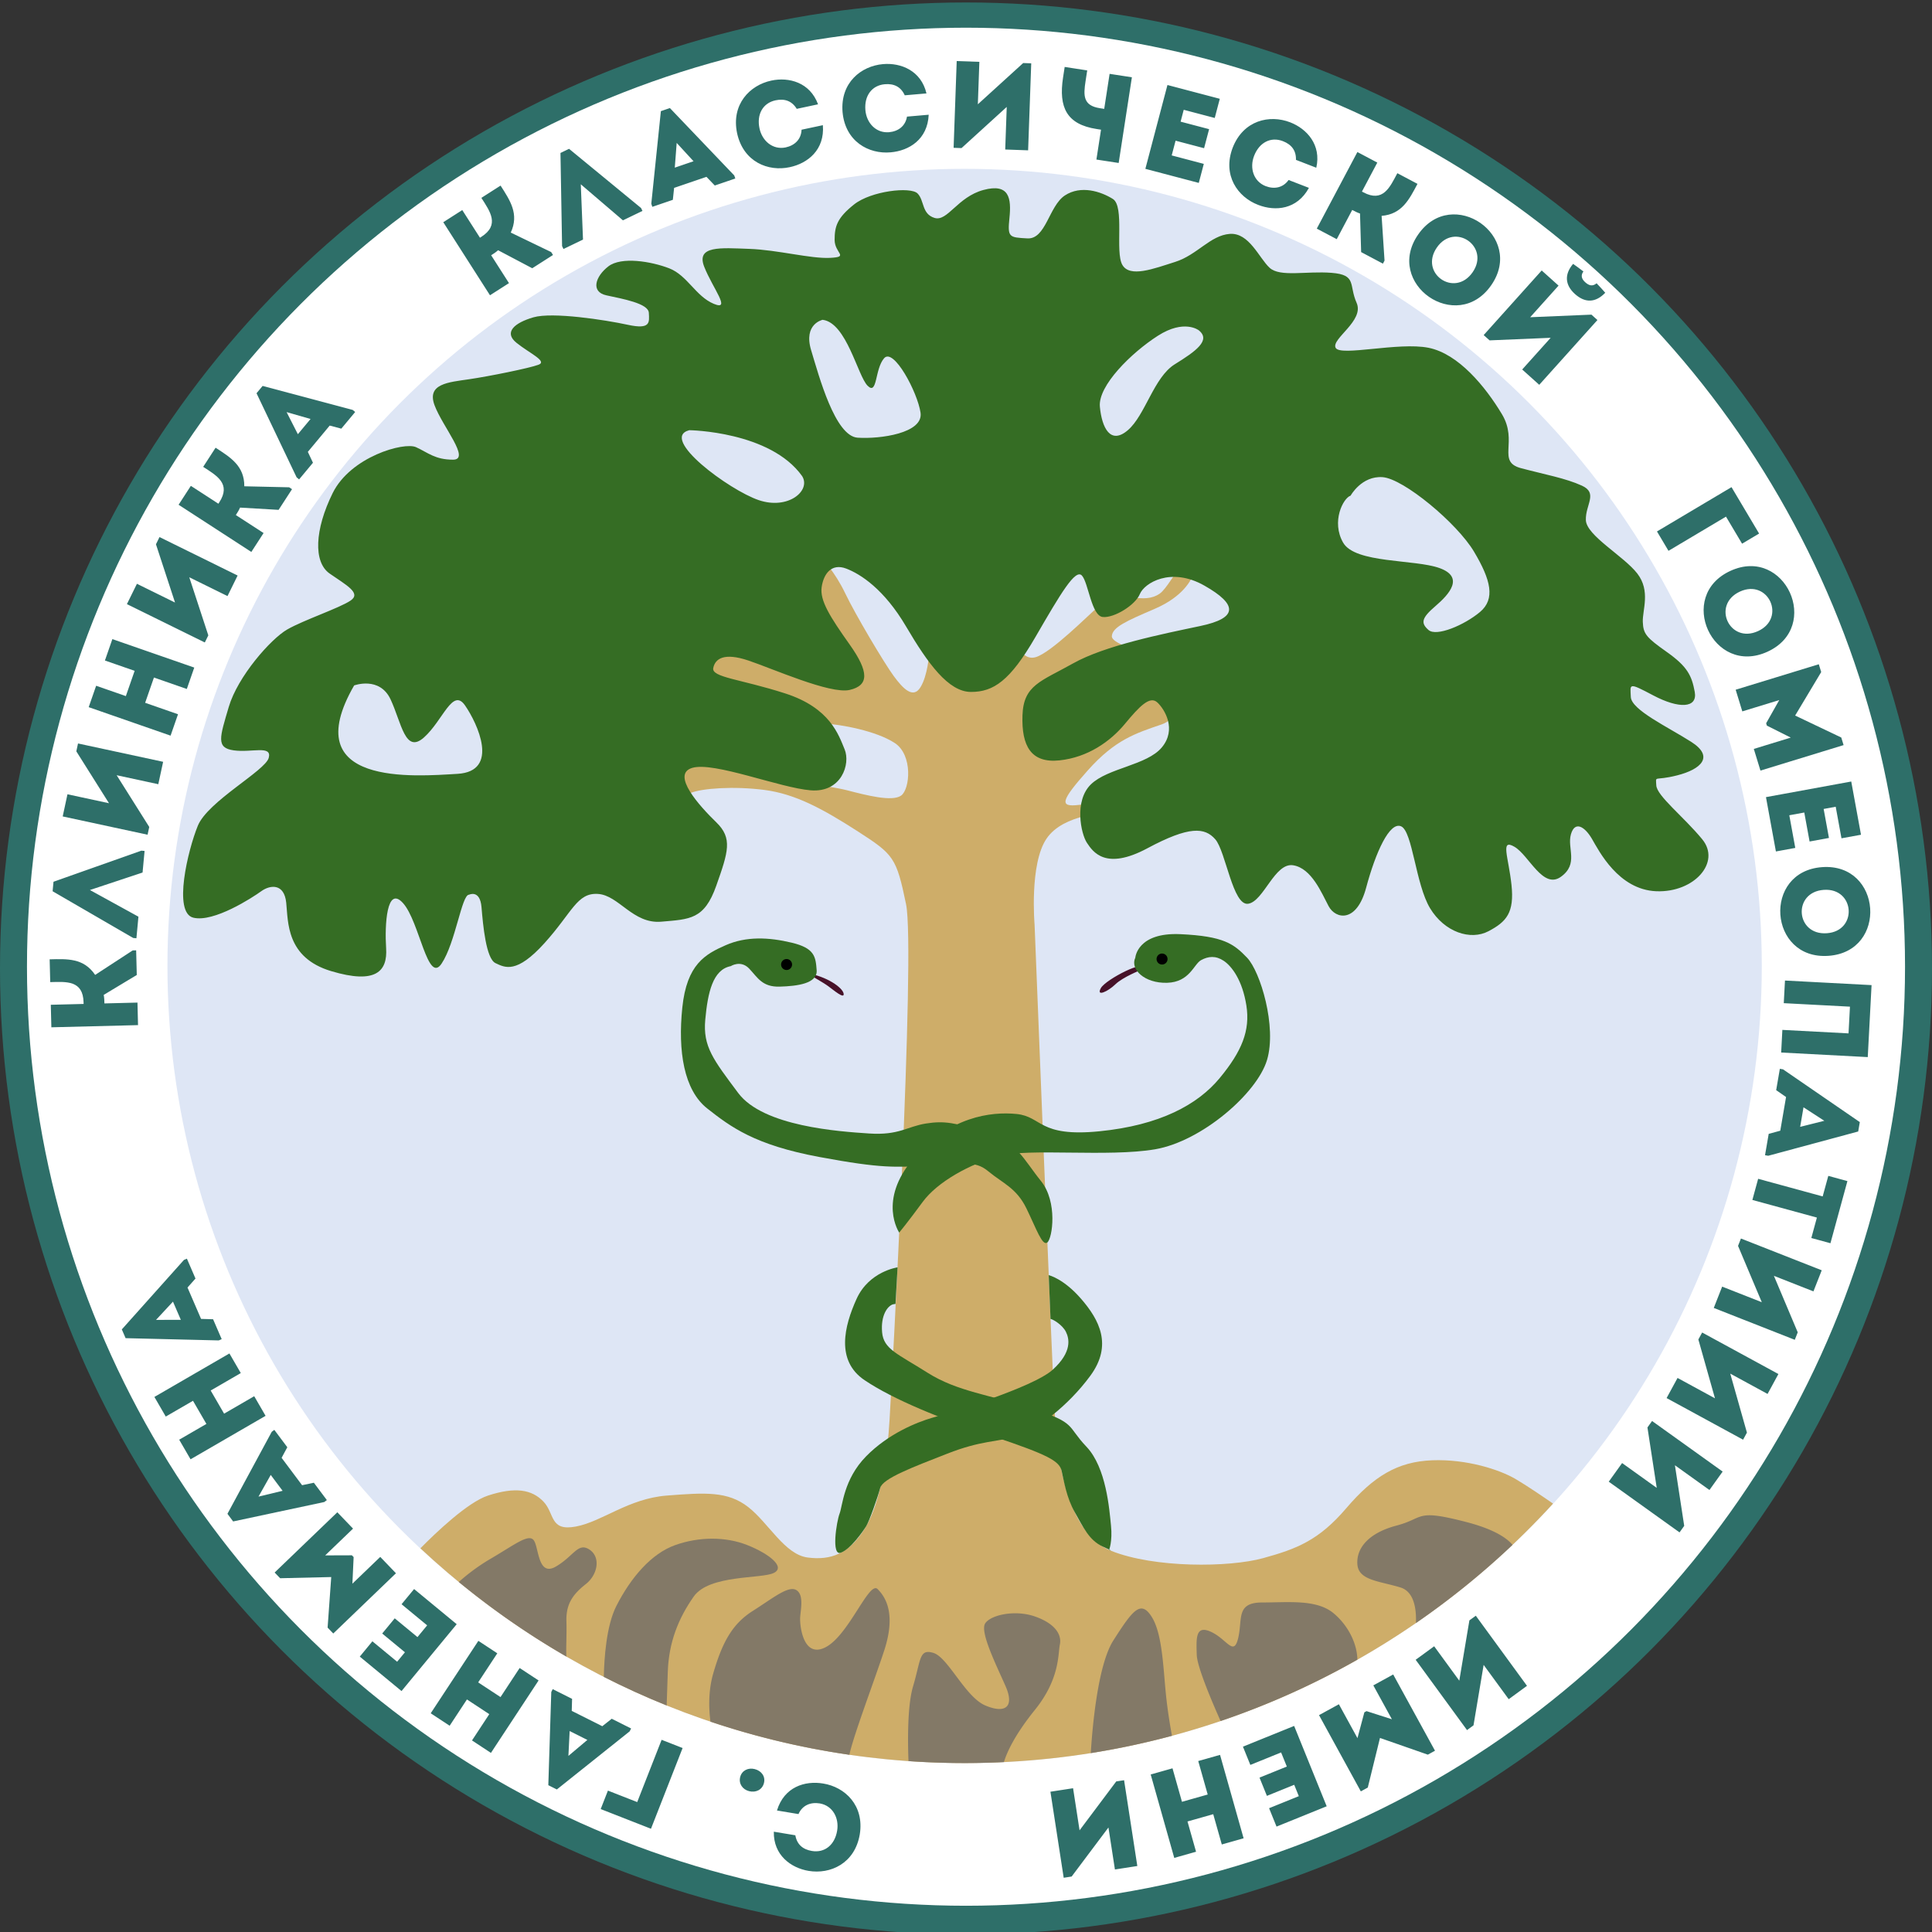
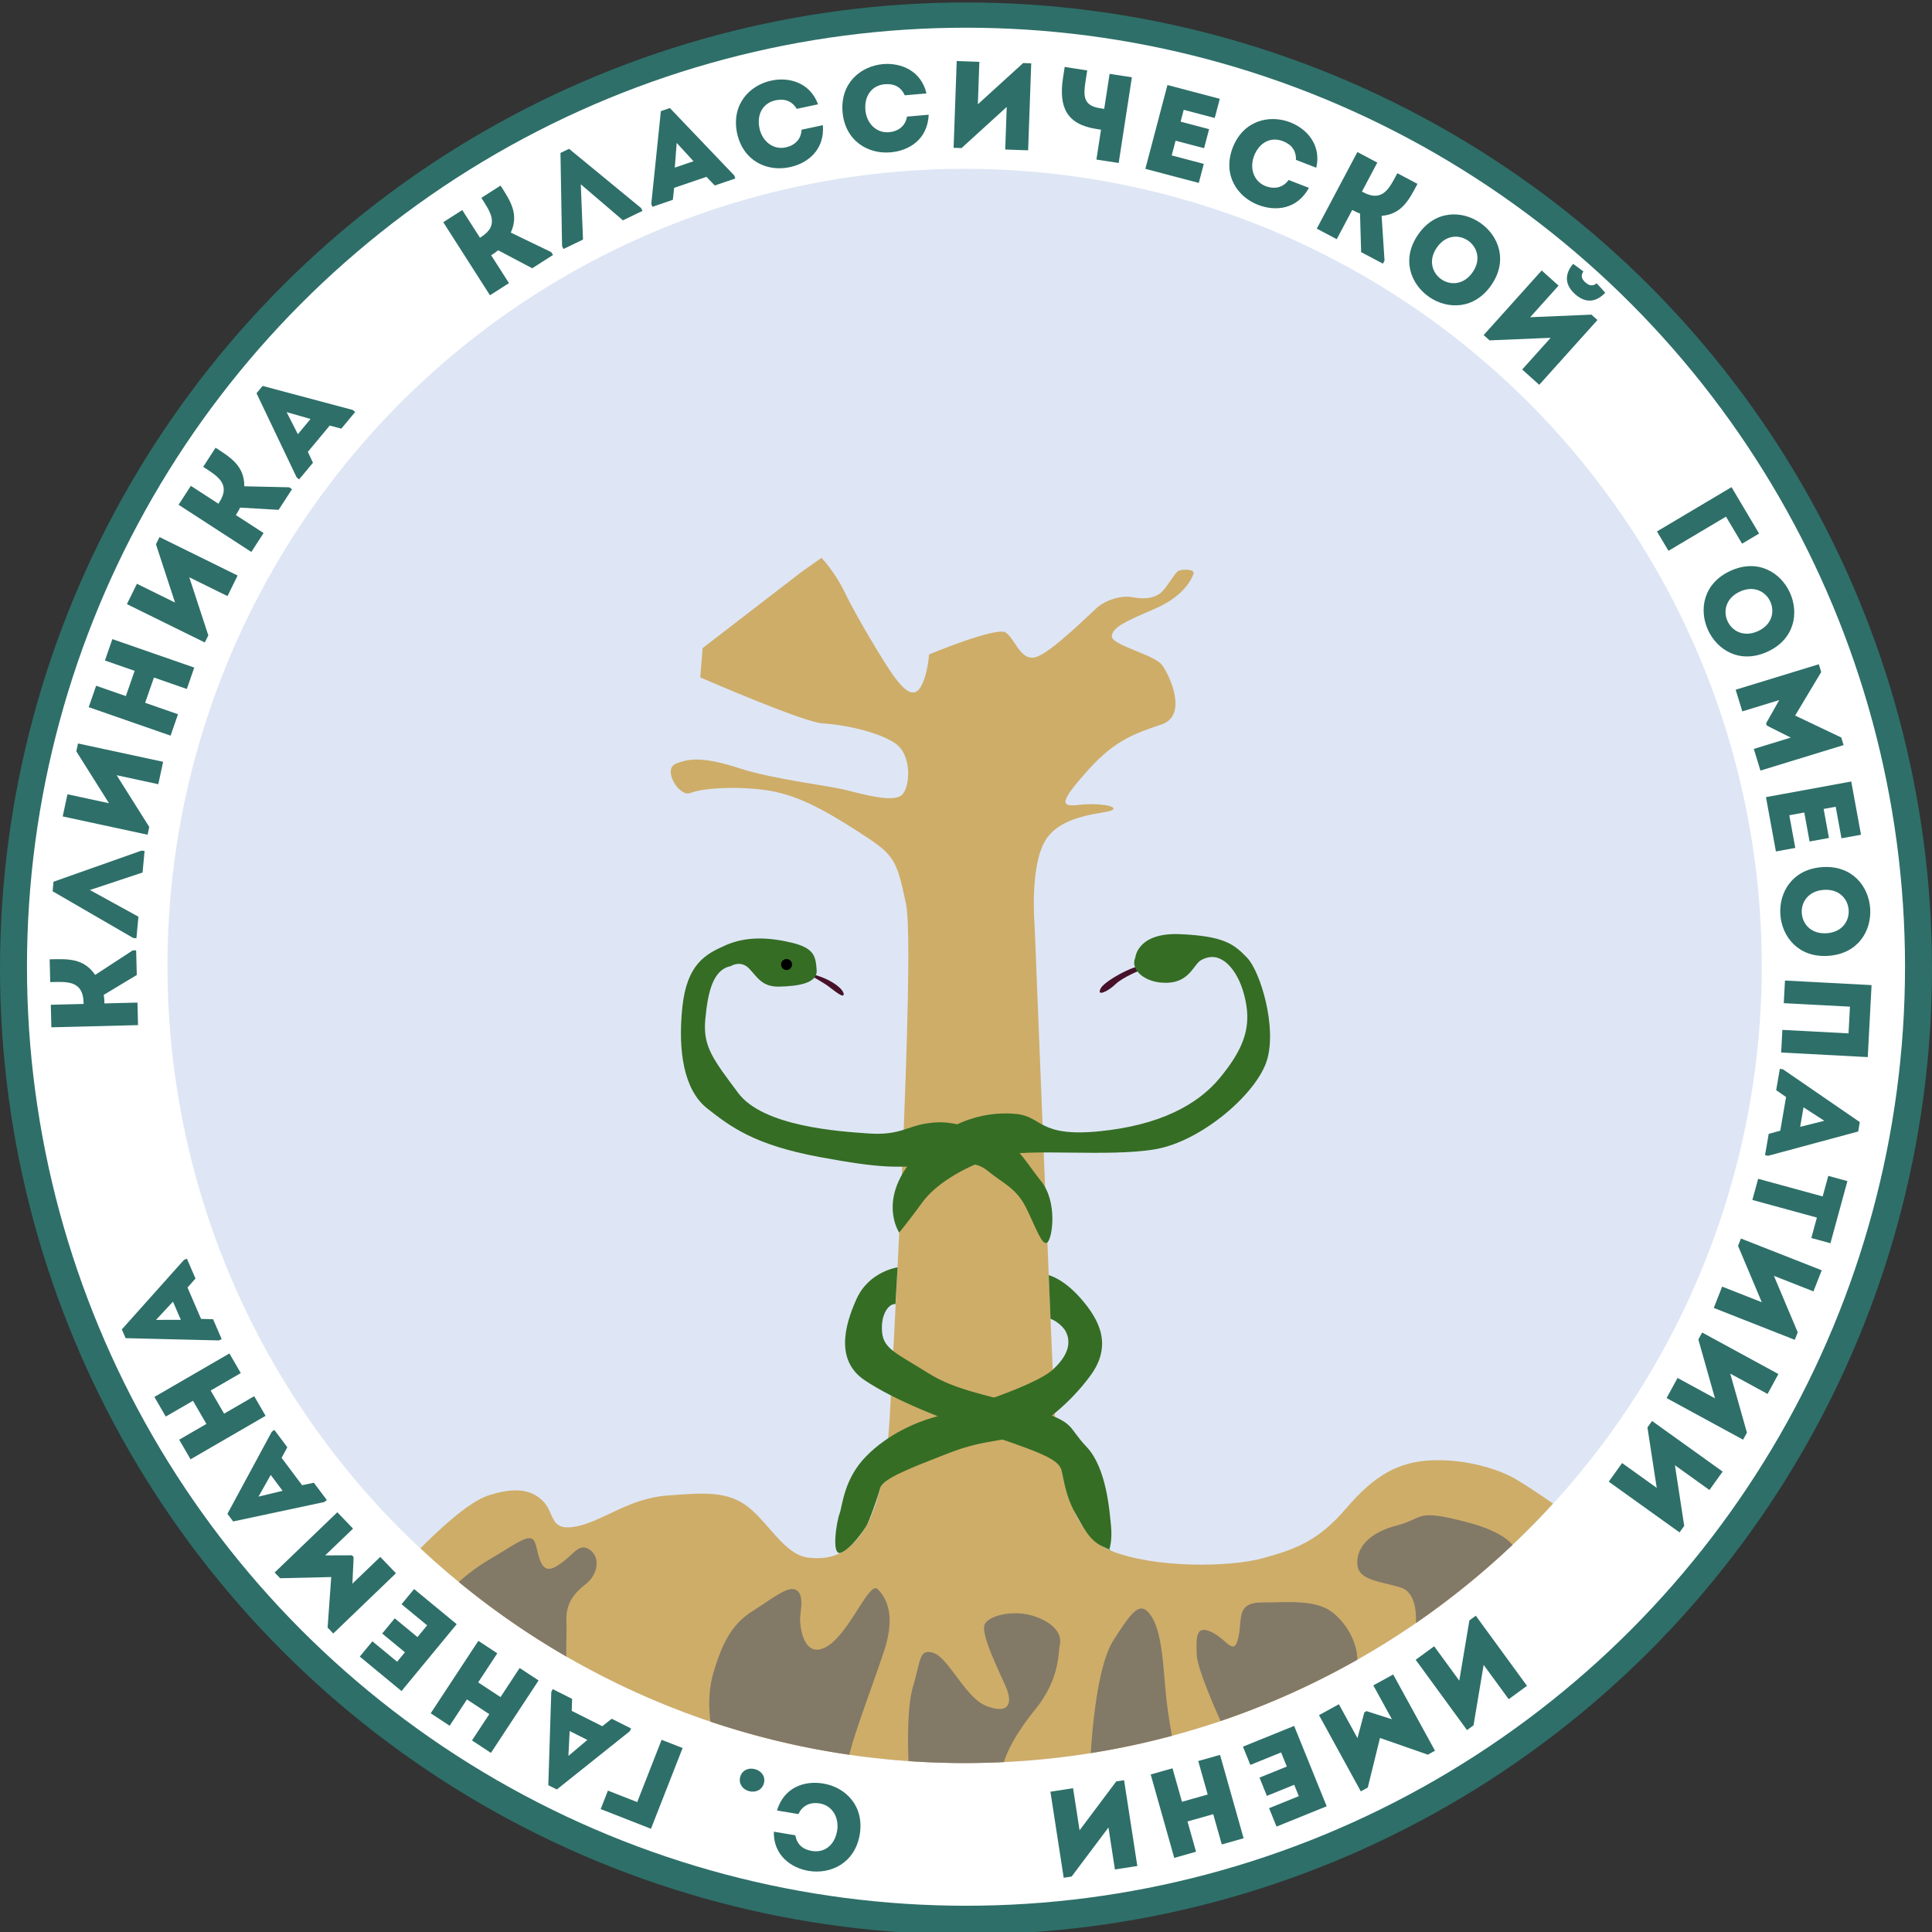
<svg xmlns="http://www.w3.org/2000/svg" viewBox="0 0 130 130">
  <rect x="0" y="0" width="130" height="130" fill="#333333" stroke="none" />
  <circle cx="65" cy="65.166" r="65" fill="#2e6f69" />
  <circle cx="65" cy="65.049" r="63.185" fill="#fff" />
  <circle cx="64.907" cy="65" r="53.64" fill="#dee6f5" />
  <g fill="#2e6f69">
    <path d="M9.287 68.978l-5.831.147c-.013-.5-.025-1-.038-1.516l2.208-.056-.003-.108c-.037-1.491-1.152-1.388-2.243-1.361-.013-.508-.026-1.016-.039-1.533 1.191-.03 2.29-.091 3.061 1.048l2.526-1.647.233-.006.042 1.658-2.225 1.34c.038.199.043.382.048.574l2.224-.056c.011.517.024 1.017.037 1.516zM9.315 61.682l-.136 1.452-.216-.02L3.54 59.97l.06-.639 5.913-2.092.216.02-.136 1.452-3.542 1.176 3.264 1.795zM10.043 55.644l-.113.522-5.711-1.23.321-1.491 2.794.602-2.198-3.491.114-.53 5.727 1.234c-.107.497-.216 1.002-.325 1.507l-2.802-.604 2.193 3.481zM13.071 44.92l-.501 1.44-2.212-.77-.592 1.7 2.212.77c-.167.48-.337.968-.501 1.44l-5.509-1.917c.164-.472.334-.96.501-1.44l1.999.696.592-1.7-2-.695.501-1.44 5.51 1.916zM14.017 42.752l-.236.478-5.241-2.58c.225-.456.449-.912.674-1.368l2.564 1.262-1.284-3.92.239-.486 5.256 2.588c-.225.456-.453.92-.681 1.383l-2.572-1.266 1.281 3.909zM16.912 37.139l-4.895-3.175c.272-.419.544-.839.825-1.272l1.853 1.202.059-.091c.812-1.252-.166-1.796-1.082-2.39.277-.427.553-.853.834-1.287 1 .648 1.941 1.219 1.933 2.595l3.015.068.196.127-.903 1.391-2.593-.152c-.081.186-.181.34-.285.501l1.867 1.211c-.28.433-.552.853-.824 1.272zM22.185 28.636l-1.471 1.769.345.732-.933 1.121-.167-.139-2.698-5.658.41-.493 6.061 1.615.167.139-.933 1.121-.781-.207zm-2.9-.906l.758 1.487.853-1.025-1.611-.462zM32.97 19.868l-3.143-4.916c.421-.269.843-.539 1.278-.817l1.19 1.861.091-.058c1.257-.804.592-1.704.004-2.624.428-.274.857-.548 1.292-.826.642 1.004 1.263 1.913.686 3.162l2.717 1.31.126.197-1.397.893-2.298-1.212c-.151.136-.305.235-.467.338l1.199 1.875c-.435.278-.857.547-1.278.817zM39.229 16.121l-1.314.634-.094-.195-.108-6.267.578-.279 4.845 3.983.094.195-1.314.634L39.08 12.4l.149 3.721zM47.537 11.899l-2.177.743-.086.804-1.38.471-.07-.205.645-6.234.607-.207 4.331 4.535.07.205-1.38.471-.56-.583zm-2.004-2.283l-.128 1.664 1.262-.431-1.134-1.233zM51.902 5.422c1.182-.252 2.598.12 3.143 1.597-.497.106-.937.199-1.434.305-.327-.535-.814-.704-1.426-.574-.856.182-1.281.946-1.08 1.891.179.839.889 1.455 1.755 1.279.619-.132 1.051-.547 1.075-1.192.489-.104.937-.199 1.434-.305.132 1.659-1.013 2.567-2.227 2.825-1.449.317-3.124-.349-3.545-2.287-.404-1.94.854-3.231 2.305-3.539zM59.417 4.314c1.204-.104 2.564.439 2.923 1.972l-1.461.127c-.259-.572-.722-.799-1.344-.745-.872.076-1.388.781-1.304 1.744.074.855.703 1.553 1.584 1.485.631-.055 1.11-.414 1.214-1.05.498-.043.955-.083 1.461-.127-.073 1.663-1.321 2.423-2.558 2.53-1.477.136-3.058-.73-3.238-2.706-.163-1.976 1.245-3.102 2.723-3.23zM64.699 9.965l-.533-.019.209-5.838 1.524.054-.102 2.856 3.051-2.776.541.019-.209 5.854c-.508-.018-1.024-.037-1.541-.055l.102-2.865-3.042 2.77zM73.775 10.736l.31-2.01-.297-.046c-2.002-.309-2.569-1.442-2.257-3.468l.109-.708 1.516.234-.109.708c-.151.98-.18 1.659.965 1.835l.288.044.363-2.356 1.499.231-.889 5.766-1.498-.23zM81.737 7.938c-.838-.221-1.257-.331-2.087-.55l-.21.798 1.918.505c-.113.427-.225.854-.338 1.281l-1.918-.505-.261.991c.83.219 1.314.346 2.16.569-.11.419-.225.854-.338 1.281-1.322-.348-2.289-.603-3.594-.947.497-1.886.994-3.772 1.486-5.641 1.306.344 2.2.58 3.522.928-.111.42-.226.855-.34 1.29zM86.812 8.23c1.127.436 2.11 1.521 1.758 3.056-.474-.183-.894-.345-1.368-.529.019-.627-.297-1.035-.88-1.26-.816-.315-1.59.091-1.938.993-.309.801-.051 1.704.77 2.031.591.228 1.179.116 1.552-.41.466.18.894.345 1.368.529-.797 1.461-2.252 1.596-3.41 1.148-1.387-.527-2.425-2.001-1.718-3.854.723-1.847 2.483-2.239 3.866-1.704zM88.604 15.384l2.732-5.154c.442.234.883.468 1.34.71l-1.034 1.951.096.051c1.318.699 1.775-.323 2.286-1.288.449.238.898.476 1.355.718-.558 1.053-1.044 2.04-2.414 2.153l.197 3.009-.109.206-1.465-.777-.076-2.596c-.192-.064-.354-.15-.524-.24l-1.042 1.966c-.458-.24-.9-.475-1.342-.709zM95.426 15.778c2.301-3.313 7.216.101 4.915 3.414-2.306 3.319-7.221-.095-4.915-3.414zm3.662 2.543c1.198-1.725-1.205-3.394-2.403-1.669-1.207 1.739 1.195 3.408 2.403 1.669zM100.23 22.903l-.397-.356 3.904-4.347c.378.34.756.679 1.135 1.019l-1.91 2.127 4.122-.174.403.362-3.915 4.359c-.378-.34-.763-.685-1.147-1.03l1.916-2.133-4.111.173zm6.315-4.635c-.228-.182-.461-.347-.694-.512-.605.711-.543 1.428.126 2.029.688.618 1.389.587 2.037-.086-.188-.214-.377-.428-.583-.636-.271.227-.511.157-.765-.071-.26-.233-.308-.478-.121-.724zM112.269 37.064c-.255-.43-.515-.867-.775-1.304l5.015-2.981 1.857 3.123c-.423.251-.716.426-1.146.681l-1.082-1.82-3.869 2.301zM116.44 38.411c3.667-1.679 6.159 3.761 2.491 5.441-3.675 1.683-6.166-3.758-2.491-5.441zm1.856 4.054c1.91-.874.692-3.534-1.218-2.66-1.925.882-.707 3.542 1.218 2.66zM123.895 49.626l.156.51-5.594 1.715-.447-1.458 2.486-.762-1.607-.806-.049-.159.882-1.56-2.486.762-.447-1.458 5.594-1.714.161.526-1.753 2.926 3.104 1.478zM123.909 56.407c-.156-.853-.234-1.279-.389-2.123l-.811.149.357 1.951c-.434.079-.869.159-1.303.239l-.357-1.951c-.336.062-.664.122-1.008.185.155.844.245 1.336.402 2.197-.426.078-.869.159-1.303.239l-.669-3.656c1.918-.351 3.836-.702 5.738-1.051.243 1.328.41 2.238.656 3.582-.428.076-.871.158-1.313.239zM122.613 58.347c4.024-.281 4.441 5.688.417 5.969-4.033.282-4.449-5.687-.417-5.969zm.31 4.448c2.095-.146 1.891-3.064-.204-2.918-2.111.148-1.907 3.066.204 2.918zM119.851 70.822c.027-.508.054-1.015.08-1.523l4.453.235.095-1.798-4.453-.235c.027-.508.054-1.024.081-1.523l5.826.308c-.026.499-.054 1.015-.256 4.844l-5.826-.308zM119.791 76.083l.389-2.267-.665-.461.247-1.437.214.036 5.166 3.55-.108.632-6.055 1.633-.214-.037.247-1.437.779-.212zm2.963-.667l-1.4-.908-.225 1.314 1.625-.406zM123.022 79.122c.434.119.86.235 1.286.351l-1.142 4.181c-.426-.117-.852-.233-1.286-.351l.375-1.375-4.342-1.186c.13-.474.259-.949.389-1.423l4.342 1.186.378-1.383zM116.949 83.833l.195-.496 5.436 2.138-.558 1.419-2.66-1.046 1.603 3.801-.198.504-5.451-2.145c.186-.473.375-.954.564-1.434l2.667 1.049-1.598-3.79zM114.279 90.13l.255-.468 5.131 2.793c-.243.447-.486.893-.729 1.34l-2.511-1.367 1.122 3.97-.259.476-5.146-2.801c.243-.447.49-.9.737-1.354l2.518 1.371-1.118-3.96zM110.853 96.05l.311-.434 4.749 3.403c-.296.413-.592.826-.888 1.24l-2.323-1.665.625 4.078-.315.44-4.762-3.413.898-1.253 2.33 1.67-.625-4.066zM98.872 109.032l.431-.314 3.445 4.718c-.41.3-.821.599-1.231.899l-1.686-2.308-.682 4.068-.437.319-3.455-4.731c.41-.3.828-.604 1.245-.909l1.69 2.315.68-4.057zM92.035 120.281l-.468.257-2.813-5.13c.446-.244.891-.489 1.337-.733l1.25 2.28.464-1.737.146-.08 1.707.547-1.25-2.28c.446-.244.891-.489 1.337-.733l2.813 5.13-.482.265-3.22-1.124-.821 3.338zM85.394 121.67c.803-.326 1.205-.488 2.001-.81l-.31-.765-1.838.745c-.166-.409-.331-.819-.497-1.228l1.838-.744c-.128-.317-.253-.626-.385-.95-.795.322-1.259.51-2.07.839-.163-.402-.332-.819-.498-1.228 1.267-.513 2.194-.888 3.445-1.395.732 1.808 1.464 3.615 2.19 5.407-1.251.507-2.109.854-3.375 1.367-.163-.404-.332-.821-.501-1.238zM77.428 119.401c.489-.138.978-.276 1.467-.415l.637 2.253 1.732-.49-.637-2.253c.489-.138.986-.279 1.467-.414l1.586 5.613c-.481.136-.978.276-1.468.415l-.576-2.037-1.732.49.576 2.036c-.489.138-.978.276-1.467.415l-1.585-5.613zM75.11 119.868l.527-.081.891 5.773c-.502.078-1.005.155-1.507.233l-.436-2.825-2.476 3.3-.535.083-.893-5.79c.502-.077 1.013-.156 1.524-.235l.437 2.833 2.468-3.291zM54.41 125.888c-1.192-.198-2.375-1.062-2.341-2.637.502.083.945.157 1.447.241.109.618.501.953 1.117 1.056.863.143 1.539-.412 1.697-1.366.141-.847-.295-1.68-1.165-1.833-.625-.104-1.178.125-1.437.716-.493-.082-.945-.157-1.447-.241.485-1.592 1.882-2.019 3.107-1.815 1.465.235 2.781 1.468 2.464 3.426-.335 1.956-1.979 2.696-3.442 2.453zM51.404 119.981c-.117.452-.549.659-1.001.542-.436-.112-.714-.503-.597-.954.115-.444.545-.643.98-.53.453.116.733.499.618.942zM44.519 117.068c.466.182.939.368 1.412.553l-2.128 5.432c-1.11-.435-2.274-.891-3.383-1.325.179-.458.304-.776.486-1.242l1.971.772 1.642-4.19zM38.471 115.121l2.056 1.032.634-.502 1.304.654-.097.194-4.899 3.91-.574-.288.199-6.269.097-.194 1.303.654-.023.809zm-.224 3.03l1.276-1.075-1.192-.598-.084 1.673zM32.188 110.409c.425.279.85.559 1.274.838l-1.287 1.957 1.504.989 1.287-1.957c.425.279.857.563 1.274.838l-3.206 4.874-1.274-.838 1.163-1.769-1.504-.989-1.163 1.769c-.425-.279-.85-.559-1.274-.838l3.206-4.874zM25.057 110.44c.668.552 1.003.827 1.665 1.374l.525-.636-1.53-1.262c.281-.341.562-.681.843-1.022l1.53 1.262.652-.79c-.662-.546-1.048-.865-1.722-1.421.276-.334.562-.681.843-1.022 1.054.87 1.825 1.506 2.867 2.365-1.241 1.504-2.482 3.008-3.712 4.499-1.041-.859-1.755-1.448-2.809-2.318.275-.334.561-.681.848-1.029zM18.85 106.196l-.37-.385 4.218-4.054c.352.367.705.733 1.057 1.1l-1.874 1.802 1.798-.006.116.12-.083 1.79 1.874-1.802c.352.367.705.733 1.057 1.1l-4.218 4.054-.381-.397.244-3.402-3.438.08zM18.949 98.094l1.378 1.842.792-.166.874 1.168-.174.13-6.131 1.307-.384-.514 2.981-5.518.173-.13.874 1.168-.383.713zm-1.555 2.61l1.622-.391-.799-1.068-.823 1.459zM15.437 91.071l.765 1.32-2.026 1.174.903 1.557 2.026-1.174.765 1.32-5.048 2.925c-.251-.432-.51-.88-.765-1.319l1.832-1.061-.903-1.557-1.832 1.061-.765-1.32 5.048-2.926zM12.617 86.635l.912 2.111.809.023.579 1.339-.199.086-6.266-.152-.255-.589 4.18-4.675.199-.086.578 1.339-.537.604zm-2.118 2.177l1.669-.004-.529-1.224-1.14 1.228z" />
  </g>
  <path d="M54.279 65.48s1.075.605 1.445.874 1.109.907 1.042.504c-.067-.403-1.136-1.168-2.487-1.378zM76.763 65.27s-1.21.475-1.714.964-1.311.859-.975.254 3.193-2.033 2.689-1.218z" fill="#471229" />
  <path d="M64.907 118.631c15.68 0 29.787-6.729 39.594-17.457-.596-.414-1.759-1.21-2.531-1.66-1.075-.627-3.271-1.344-5.602-1.255-2.33.09-3.943 1.075-5.781 3.226-1.837 2.151-3.316 2.734-5.602 3.361-2.285.628-7.304.672-10.217-.494-2.913-1.165-3.585-5.96-3.764-8.694-.179-2.734-1.389-33.43-1.389-33.43s-.358-4.1.807-5.803c1.165-1.703 4.056-1.658 4.436-1.927.381-.269-.986-.493-2.285-.336-1.3.157-1.21-.269.627-2.33s3.204-2.487 4.974-3.092.538-3.316 0-4.011c-.538-.695-3.406-1.322-3.361-1.927.045-.605.963-1.008 2.89-1.837s2.465-1.972 2.599-2.33c.134-.358-.672-.336-.963-.246-.291.09-.829 1.232-1.322 1.568-.493.336-1.12.358-1.837.224-.717-.134-1.77.179-2.375.717s-3.07 3.002-4.1 3.316c-1.031.314-1.412-1.255-2.039-1.658-.627-.403-5.153 1.479-5.153 1.479s-.09 1.434-.583 2.218-1.165.09-1.792-.762c-.627-.851-2.577-4.123-3.271-5.579-.695-1.456-1.591-2.375-1.591-2.375l-1.277.896-6.722 5.176-.157 1.972s6.946 3.025 8.223 3.092 3.63.515 4.862 1.322c1.232.807 1.031 3.114.426 3.54-.605.426-2.33-.022-3.63-.358-1.3-.336-4.885-.717-7.237-1.479-2.353-.762-3.339-.695-4.28-.314-.941.381.224 2.285.986 1.972.762-.314 2.913-.471 4.974-.202 2.061.269 3.899 1.255 6.296 2.801 2.397 1.546 2.577 1.748 3.226 4.885.65 3.137-.975 32.366-1.109 34.685s-.571 5.546-1.647 7.293c-1.075 1.748-2.319 2.185-3.865 1.983-1.546-.202-2.622-2.319-3.999-3.395-1.378-1.075-2.89-.975-5.478-.773s-4.336 1.748-6.117 2.084c-1.781.336-1.412-.874-2.185-1.68-.773-.807-1.882-1.008-3.731-.403-1.364.446-3.513 2.501-4.547 3.549 9.587 8.962 22.462 14.448 36.619 14.448z" fill="#cead69" />
-   <path d="M50.279 103.963c-1.445-.571-3.226-.571-4.84 0-1.613.571-2.991 2.185-3.966 4.1-.679 1.335-.82 3.551-.843 4.772 1.376.7 2.787 1.342 4.229 1.923.017-.517.042-1.276.075-2.259.067-1.983.706-3.596 1.748-5.075s4.537-1.176 5.377-1.58c.842-.403-.335-1.31-1.78-1.881z" fill="#837967" />
-   <path d="M114.54 56.473c-1.277-1.546-3.058-2.924-3.092-3.63-.034-.706-.168-.269 1.412-.672s2.521-1.244.941-2.252c-1.58-1.008-4.033-2.151-4.067-3.025s-.202-1.008 1.512-.101 2.991.874 2.79-.235c-.202-1.109-.504-1.714-1.882-2.689-1.378-.975-1.58-1.21-1.613-2.017s.538-2.084-.37-3.26-3.428-2.554-3.462-3.596.84-1.815-.269-2.319-2.453-.739-4.1-1.176c-1.647-.437-.168-1.781-1.277-3.63s-2.924-4.067-4.941-4.47c-2.017-.403-5.949.605-6.251 0s1.949-1.815 1.412-3.025c-.538-1.21.034-1.882-1.68-2.017-1.714-.134-3.462.302-4.168-.336-.706-.639-1.378-2.386-2.689-2.285-1.311.101-2.185 1.412-3.663 1.882-1.479.471-3.058 1.075-3.563.202-.504-.874.168-3.932-.639-4.436s-2.151-.941-3.226-.235-1.277 2.958-2.521 2.89c-1.244-.067-1.344-.067-1.21-1.378.134-1.311 0-2.351-1.748-1.881-1.748.469-2.42 2.15-3.294 1.881-.874-.269-.672-1.176-1.143-1.647s-3.126-.168-4.268.739c-1.143.907-1.311 1.479-1.311 2.386s1.008 1.143-.302 1.21c-1.311.067-3.529-.538-5.445-.605s-3.596-.235-3.025 1.21c.571 1.445 1.848 2.991.639 2.487-1.21-.504-1.781-1.916-2.991-2.386s-3.226-.807-4.1-.134-1.21 1.714-.134 1.949c1.075.235 2.823.538 2.857 1.176.034.639.134 1.143-1.412.807-1.546-.336-5.075-.874-6.352-.504-1.277.37-2.017 1.008-1.143 1.714.874.706 2.117 1.244 1.479 1.479s-3.294.773-4.672.975c-1.378.202-2.857.302-2.319 1.748.538 1.445 2.453 3.663 1.244 3.663-1.21 0-1.68-.471-2.487-.84-.807-.37-4.403.639-5.613 3.092-1.21 2.453-1.311 4.638-.202 5.411 1.109.773 2.151 1.311 1.412 1.815-.739.504-3.159 1.311-4.268 1.949s-3.327 3.159-3.932 5.209-.874 2.756.336 2.924 2.588-.37 2.353.504-4.1 2.924-4.772 4.571-1.68 5.848-.302 6.184 3.966-1.344 4.571-1.781c.605-.437 1.546-.538 1.68.773.134 1.311 0 3.697 3.025 4.604s3.798 0 3.697-1.546c-.101-1.546.034-4.268 1.143-3.025 1.109 1.244 1.647 5.478 2.588 4.067.941-1.412 1.355-4.655 1.848-4.638 0 0 .739-.37.84.84.101 1.21.302 3.462.941 3.764s1.412.739 3.294-1.344c1.882-2.084 2.185-3.4 3.596-3.313 1.412.087 2.353 2.036 4.268 1.868 1.916-.168 2.89-.134 3.697-2.42s1.109-3.193 0-4.268c-1.109-1.075-3.078-3.234-1.613-3.663 1.464-.429 5.882 1.344 7.965 1.512s2.689-1.781 2.285-2.756-.975-2.79-3.999-3.764c-3.025-.975-4.974-1.075-4.84-1.714.134-.639.739-1.042 2.353-.504 1.613.538 5.512 2.285 6.823 1.983 1.311-.302 1.311-1.21 0-3.058-1.311-1.848-2.017-2.958-1.882-3.865.134-.907.672-1.613 1.647-1.244.975.37 2.561 1.395 4.033 3.899 1.473 2.504 2.857 4.403 4.369 4.403 1.512 0 2.622-.739 4.336-3.697 1.714-2.958 2.689-4.604 3.126-4.134s.639 2.722 1.412 2.79c.773.067 2.185-.807 2.487-1.546s2.084-1.848 4.336-.571 2.285 2.185-.269 2.722c-2.554.538-6.419 1.311-8.57 2.521-2.151 1.21-3.327 1.445-3.395 3.495s.571 3.226 2.487 3.025c1.916-.202 3.428-1.277 4.403-2.453.975-1.176 1.68-1.916 2.185-1.445s1.311 1.815.302 3.025-3.63 1.378-4.772 2.487-.672 3.327-.269 3.932 1.244 1.882 4.067.37 3.865-1.412 4.571-.605c.706.807 1.176 4.504 2.218 4.336 1.042-.168 1.781-2.79 3.025-2.588 1.244.202 1.916 1.882 2.386 2.756s1.882 1.143 2.521-1.244 1.58-4.47 2.353-4.134.975 3.899 1.949 5.512c.975 1.613 2.722 2.185 3.932 1.546s1.748-1.244 1.546-3.126c-.202-1.882-.773-3.126.202-2.554.975.571 1.916 2.89 3.126 2.017 1.21-.874.403-1.916.672-2.857.269-.941.941-.504 1.412.302s1.781 3.428 4.336 3.529c2.549.099 4.364-1.951 3.087-3.497zM30.786 52.07c-2.857.168-10.889.874-6.957-5.949 0 0 1.714-.639 2.453.941.739 1.58.975 3.697 2.252 2.554 1.277-1.143 1.916-3.361 2.756-2.151.84 1.211 2.353 4.437-.504 4.605zm20.266-18.418c-1.983-.672-6.722-4.168-4.672-4.705 0 0 5.445.067 7.596 3.092.605.975-.941 2.286-2.924 1.613zm6.655-4.201c-1.512-.101-2.588-4.1-3.126-5.882-.538-1.781.773-2.05.773-2.05 1.613.202 2.353 3.764 3.025 4.436.672.672.471-1.109 1.109-1.849.639-.739 2.252 2.285 2.453 3.663.202 1.38-2.722 1.783-4.234 1.682zm21.342-4.94c-1.412.874-1.983 3.428-3.159 4.436-1.176 1.008-1.748-.168-1.882-1.58-.134-1.412 2.117-3.63 3.899-4.772 1.781-1.143 2.756-.37 2.756-.37.839.672-.203 1.412-1.614 2.286zm20.535 16.67c-1.042.874-2.924 1.68-3.462 1.21-.538-.471-.471-.807.471-1.613s1.949-1.949.269-2.554-5.68-.302-6.487-1.714c-.807-1.412 0-2.991.504-3.159 0 0 .739-1.344 2.151-1.244s5.008 3.092 6.15 5.008c1.143 1.915 1.446 3.192.404 4.066z" fill="#356d24" />
  <path d="M49.17 65.01s.672-.437 1.244.168c.571.605.874 1.244 2.05 1.21s2.554-.202 2.487-1.109-.134-1.479-1.68-1.848c-1.546-.37-3.058-.437-4.436.168s-2.622 1.277-2.924 4.201c-.302 2.924.101 5.546 1.68 6.789s3.193 2.453 7.528 3.26c4.336.807 5.041.672 7.394.605 2.353-.067 3.025-.437 3.999.37.975.807 1.882 1.109 2.554 2.487.672 1.378 1.069 2.563 1.408 2.29.34-.273.709-2.727-.433-4.138s-1.692-2.756-3.753-3.327c-2.061-.571-2.7-.739-3.977-.538-1.277.202-1.815.807-3.831.672-2.017-.134-7.125-.471-8.806-2.722-1.68-2.252-2.386-3.126-2.218-4.941.168-1.816.504-3.362 1.714-3.597z" fill="#356d24" />
  <path d="M76.393 64.438s.123-1.714 3.036-1.58 3.585.65 4.481 1.58c.896.93 2.017 4.649 1.344 6.89-.672 2.241-4.392 5.467-7.528 6.005-3.137.538-8.503-.088-10.486.448s-4.168 1.748-5.153 3.092c-.986 1.344-1.581 2.065-1.581 2.065s-1.467-2.155.953-4.978 5.221-3.177 6.946-3.002c1.725.175 1.479 1.568 5.557 1.165s6.632-1.792 8.111-3.585c1.479-1.792 2.061-3.182 1.792-4.885-.269-1.703-.986-2.644-1.524-3.002-.538-.358-1.031-.314-1.524-.045-.493.269-.762 1.479-2.285 1.524-1.522.045-2.508-.914-2.139-1.692zM70.566 85.802s.998.224 2.197 1.614c1.199 1.389 2.118 3.092.605 5.153-1.512 2.061-3.663 3.675-5.008 4.078-1.344.403-2.33.269-4.616 1.165-2.285.896-4.348 1.663-4.518 2.309-.17.647-.73 2.237-.949 2.585-.219.349-1.022 1.509-1.694 1.77-.671.261-.29-2.111-.088-2.632.202-.521.268-2.304 1.781-3.848 1.513-1.545 3.445-2.302 4.42-2.588.975-.286 6.806-2.03 8.139-3.242 1.333-1.211 1.109-2.108.885-2.556-.224-.448-.846-.835-1.032-.861-.011-.297-.122-2.947-.122-2.947z" fill="#356d24" />
  <path d="M60.395 85.277s-1.915.267-2.755 2.116c-.84 1.848-1.412 4.168.538 5.478s5.109 2.588 8.705 3.798 4.398 1.63 4.552 2.302c.154.672.317 1.783.888 2.791s.961 1.881 1.875 2.3c.914.42.43.232.43.232s.237-.567.128-1.642c-.109-1.075-.311-3.899-1.655-5.31-1.344-1.412-.639-1.574-3.563-2.535-2.924-.961-5.109-1.162-7.125-2.439s-2.958-1.58-3.058-2.722c-.101-1.143.37-1.781.739-1.882.139-.027.162-.021.162-.021l.139-2.466z" fill="#356d24" />
  <path d="M39.659 104.265c-.773-.504-1.042.437-2.252 1.143-1.21.706-1.143-1.244-1.479-1.748s-1.277.269-2.89 1.21c-.988.576-1.735 1.189-2.166 1.579a53.775 53.775 0 007.24 5.019c-.036-.545.029-1.389.001-2.396-.034-1.21.504-1.848 1.311-2.487.806-.64 1.008-1.816.235-2.32zM55.589 110.819c-1.546.84-1.781-1.445-1.748-1.983.034-.538.269-1.546-.269-1.849s-1.546.538-2.924 1.412c-1.378.874-2.05 2.117-2.655 4.201-.349 1.202-.295 2.426-.187 3.247a53.31 53.31 0 009.346 2.227c.293-1.341 1.646-4.888 2.336-6.986.807-2.453.134-3.596-.437-4.163s-1.916 3.054-3.462 3.894zM69.638 108.769c-1.344-.471-2.991-.101-3.35.471-.358.571.728 2.756 1.367 4.201s-.034 1.882-1.367 1.311-2.498-3.226-3.473-3.529c-.975-.302-.84.437-1.378 2.252-.392 1.322-.355 3.785-.307 5.025a54.022 54.022 0 006.422.067c.24-.792.838-1.967 2.085-3.513 1.68-2.084 1.546-3.731 1.68-4.403.136-.672-.335-1.412-1.679-1.882zM74.915 110.382c-1.077 1.685-1.428 6.071-1.519 7.58 1.855-.295 3.678-.684 5.464-1.164-.115-.615-.27-1.537-.383-2.557-.202-1.821-.235-4.262-.975-5.438-.739-1.177-1.277-.471-2.587 1.579zM89.736 108.554c-1.143-.954-3.025-.727-4.806-.727-1.781 0-1.311 1.109-1.613 2.386-.302 1.277-.739.101-1.815-.403s-1.008.437-.975 1.546c.025.809 1.05 3.209 1.604 4.449a53.41 53.41 0 009.202-4.127c-.002-1.003-.566-2.263-1.597-3.124zM101.774 103.95c-.373-.446-1.211-1.043-3.097-1.533-3.495-.907-2.79-.269-4.705.235s-2.722 1.546-2.636 2.622c.087 1.075 1.493 1.109 2.905 1.546.974.301 1.068 1.61 1.033 2.393a54.207 54.207 0 006.5-5.263z" fill="#837967" />
  <circle cx="52.927" cy="64.9" r=".37" />
-   <circle cx="78.192" cy="64.531" r=".37" />
</svg>